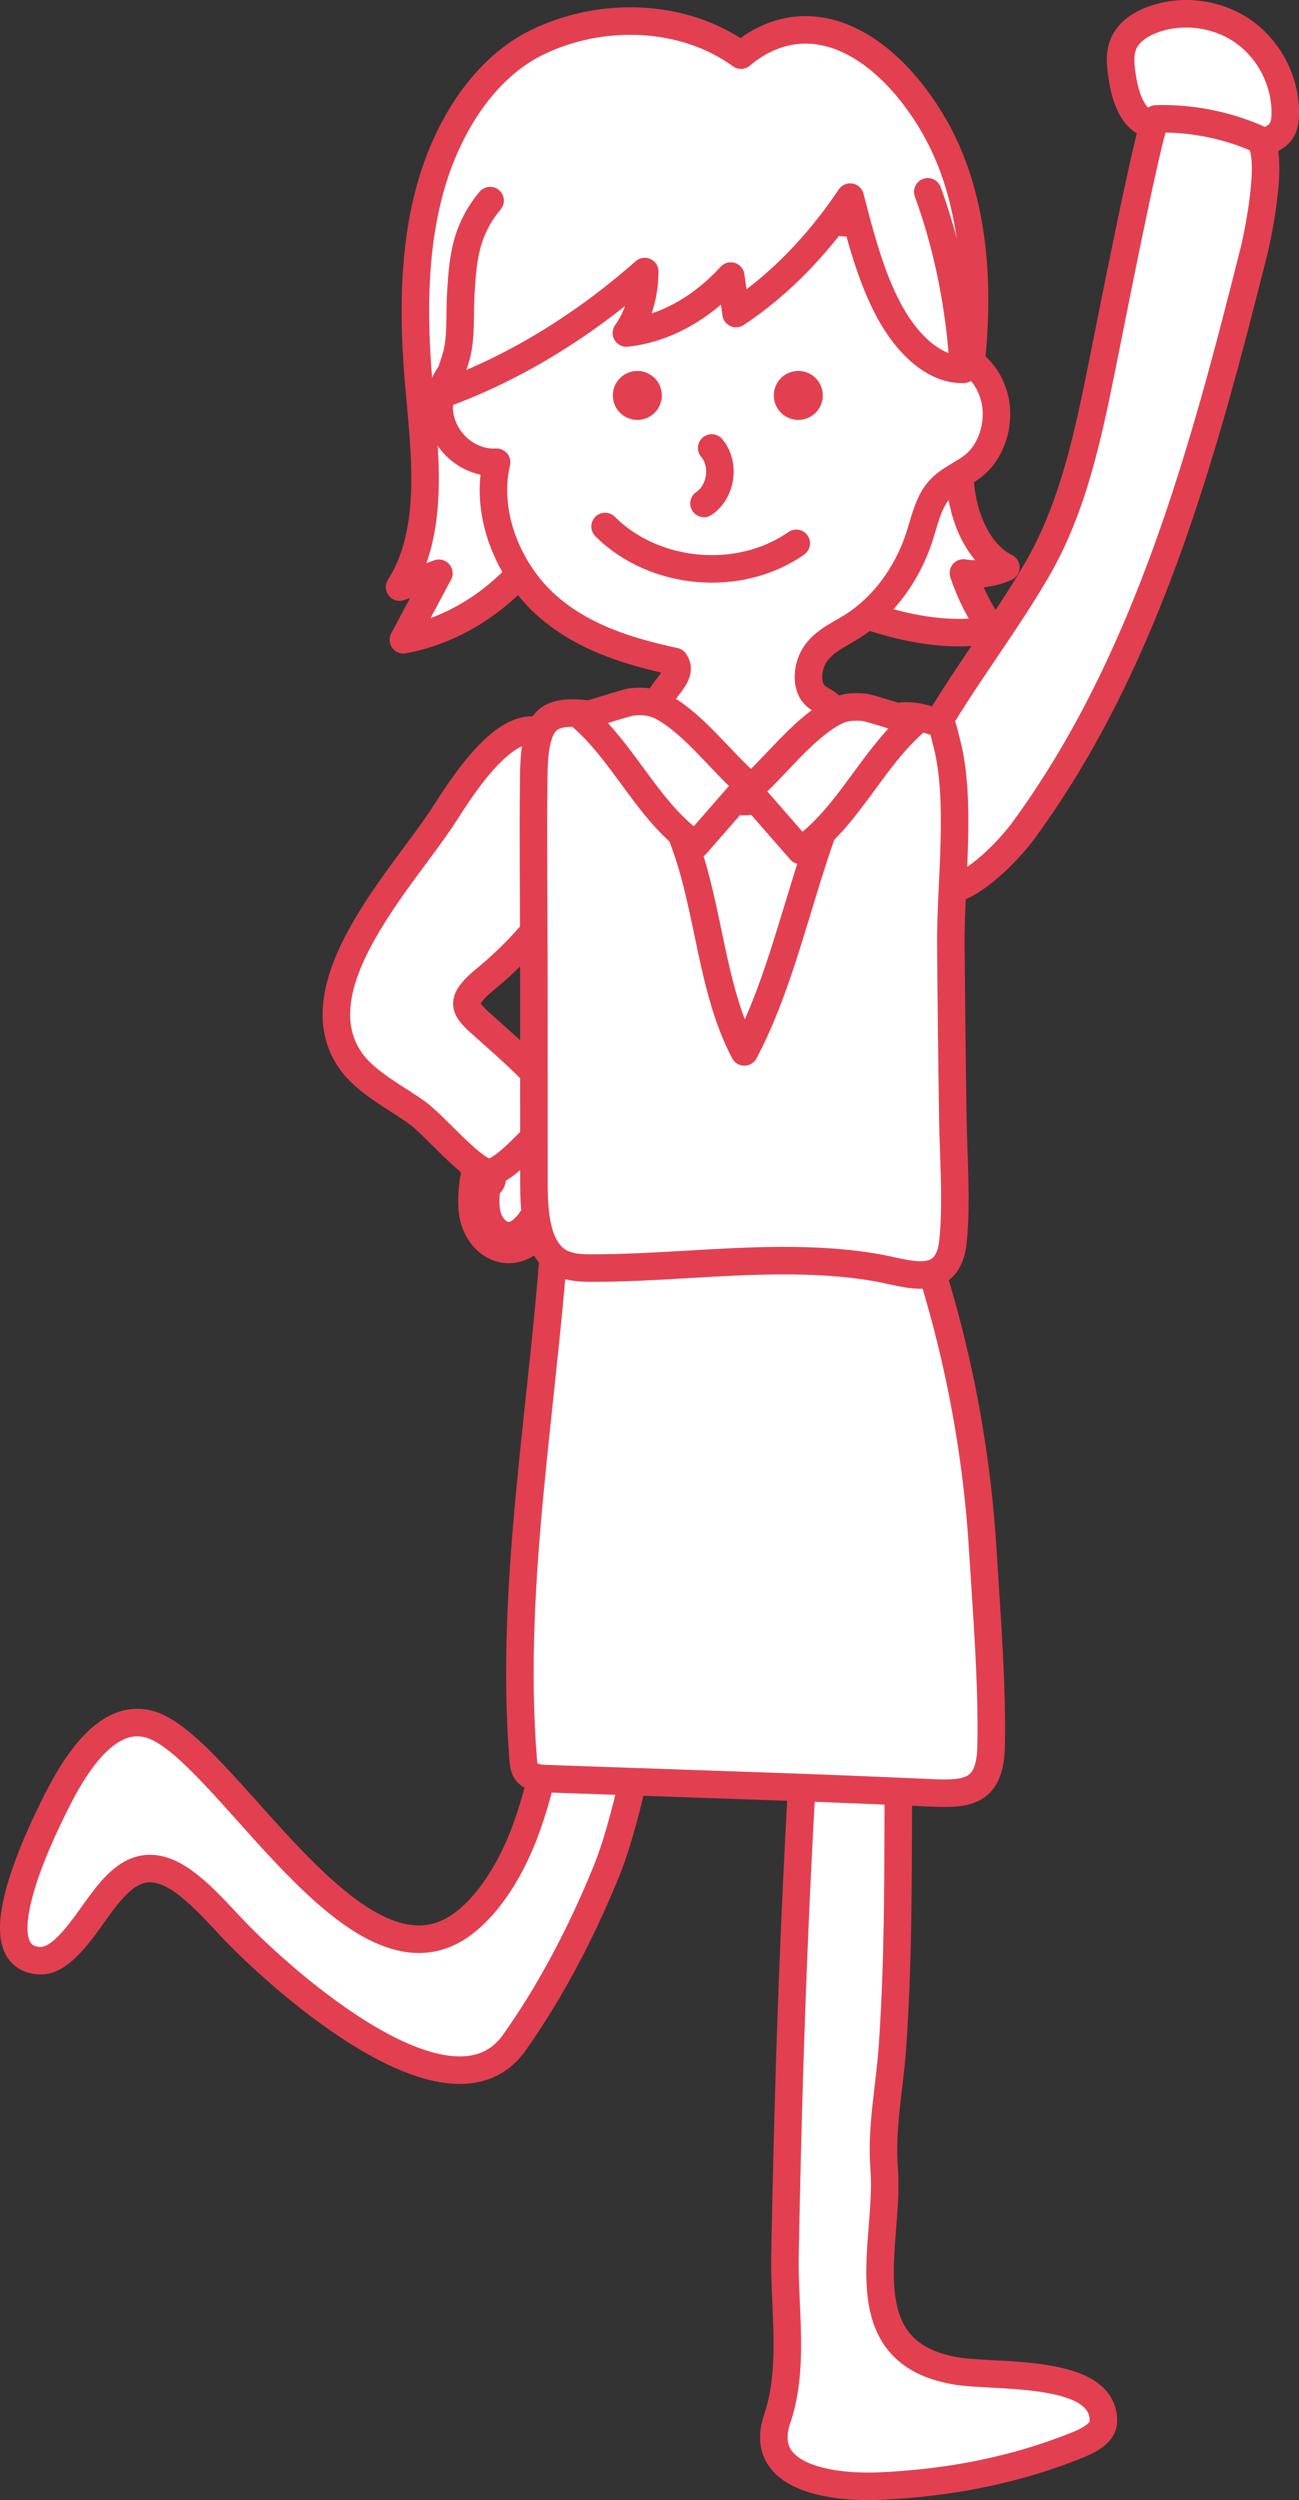
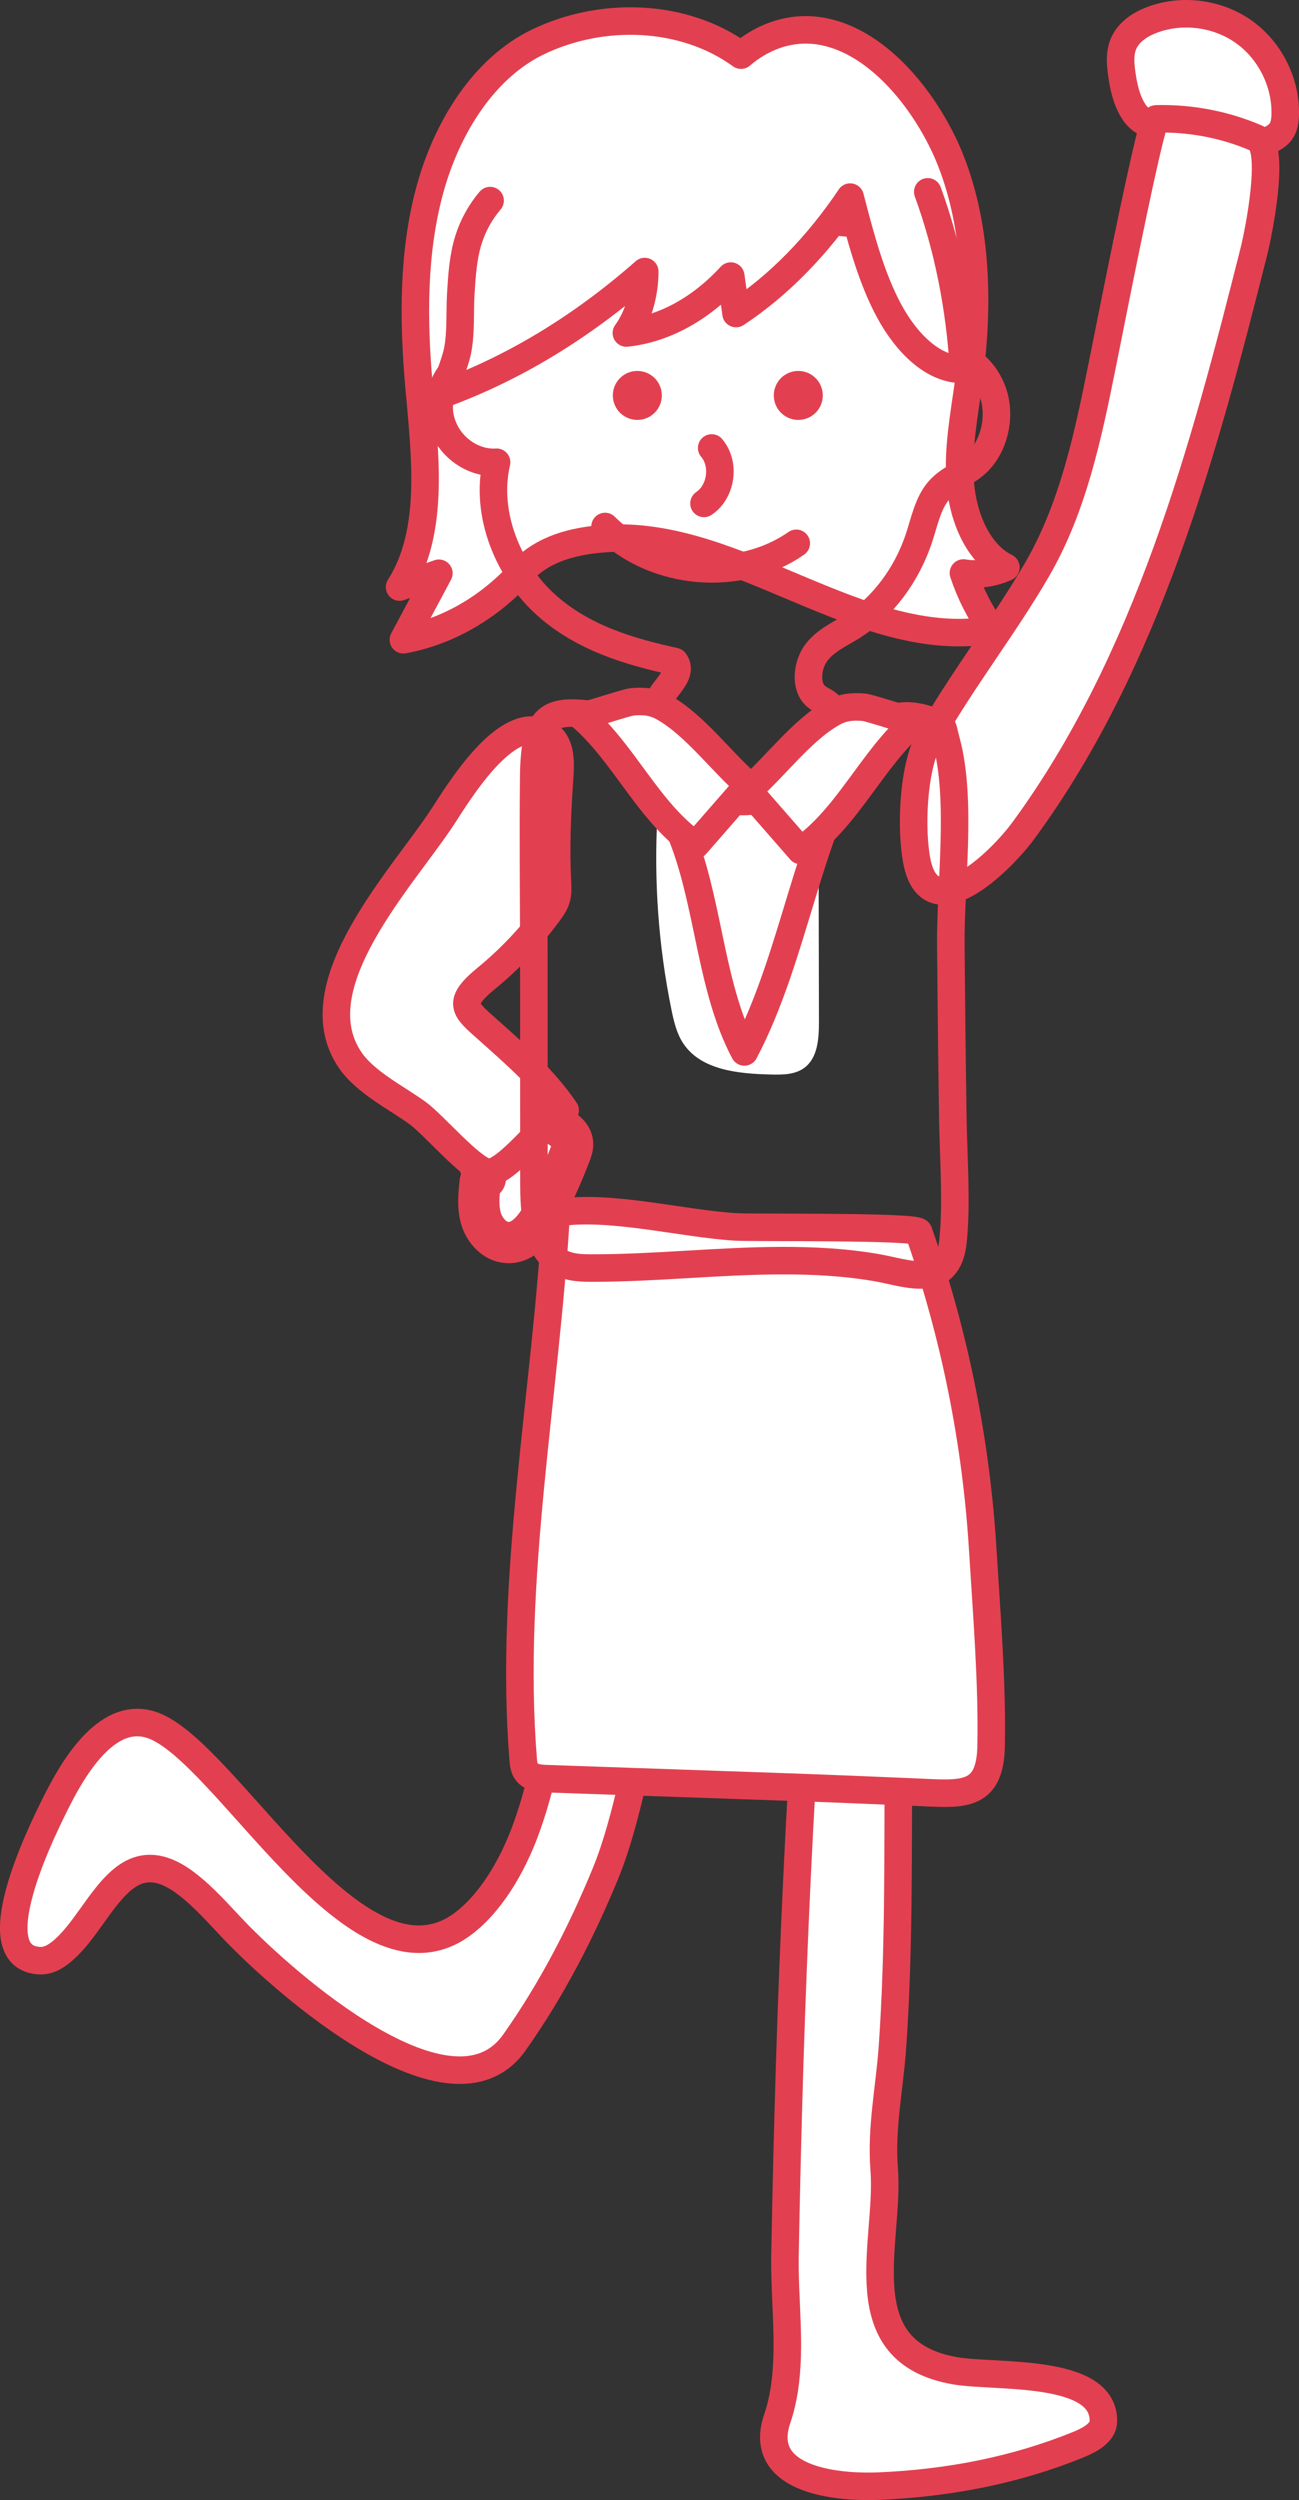
<svg xmlns="http://www.w3.org/2000/svg" xmlns:xlink="http://www.w3.org/1999/xlink" version="1.1" id="レイヤー_1" x="0px" y="0px" width="47.203px" height="90.822px" viewBox="0 0 47.203 90.822" enable-background="new 0 0 47.203 90.822" xml:space="preserve">
  <rect x="0" y="0" width="47.203" height="90.822" fill="#333333" stroke="none" />
  <g>
    <defs>
      <rect id="SVGID_1_" y="0" width="47.203" height="90.822" />
    </defs>
    <clipPath id="SVGID_2_">
      <use xlink:href="#SVGID_1_" overflow="visible" />
    </clipPath>
    <path clip-path="url(#SVGID_2_)" fill-rule="evenodd" clip-rule="evenodd" fill="#FFFFFF" d="M29.113,29.026   c0.191,0.04,0.402,0.09,0.521,0.248c0.105,0.139,0.109,0.327,0.11,0.501l0.015,7.347c0,0.609-0.043,1.312-0.535,1.672   c-0.342,0.252-0.803,0.251-1.228,0.24c-1.174-0.029-2.537-0.159-3.177-1.144c-0.232-0.356-0.331-0.781-0.417-1.197   c-0.479-2.339-0.646-4.738-0.51-7.121c0.077-1.323,0.143-1.58,1.492-1.313C26.63,28.506,27.871,28.771,29.113,29.026" />
    <path clip-path="url(#SVGID_2_)" fill-rule="evenodd" clip-rule="evenodd" fill="#FFFFFF" d="M28.498,86.819   c-0.057,0.355-0.137,0.702-0.25,1.032c-0.759,2.192,2.018,2.536,3.72,2.462c2.512-0.11,4.931-0.577,7.21-1.502   c0.428-0.174,0.907-0.438,0.917-0.841c0.046-1.951-3.912-1.596-5.366-1.842c-4.003-0.679-2.392-4.684-2.599-7.309   c-0.119-1.522,0.189-2.913,0.299-4.444c0.241-3.433,0.2-6.874,0.217-10.313c0.006-1.029,0.664-2.755-0.801-3.155   c-0.601-0.164-1.305-0.128-1.922-0.063c-0.177,0.019-0.37,0.055-0.474,0.178c-0.075,0.089-0.085,0.205-0.094,0.314   c-0.306,4.55-0.516,9.104-0.66,13.658c-0.071,2.312-0.128,4.623-0.17,6.936C28.497,83.554,28.748,85.206,28.498,86.819" />
    <path clip-path="url(#SVGID_2_)" fill="none" stroke="#E24050" stroke-linecap="round" stroke-linejoin="round" stroke-miterlimit="10" d="   M28.498,86.819c-0.057,0.355-0.137,0.702-0.25,1.032c-0.759,2.192,2.018,2.536,3.72,2.462c2.512-0.11,4.931-0.577,7.21-1.502   c0.428-0.174,0.907-0.438,0.917-0.841c0.046-1.951-3.912-1.596-5.366-1.842c-4.003-0.679-2.392-4.684-2.599-7.309   c-0.119-1.522,0.189-2.913,0.299-4.444c0.241-3.433,0.2-6.874,0.217-10.313c0.006-1.029,0.664-2.755-0.801-3.155   c-0.601-0.164-1.305-0.128-1.922-0.063c-0.177,0.019-0.37,0.055-0.474,0.178c-0.075,0.089-0.085,0.205-0.094,0.314   c-0.306,4.55-0.516,9.104-0.66,13.658c-0.071,2.312-0.128,4.623-0.17,6.936C28.497,83.554,28.748,85.206,28.498,86.819z" />
    <path clip-path="url(#SVGID_2_)" fill-rule="evenodd" clip-rule="evenodd" fill="#FFFFFF" d="M19.183,66.247   c-0.439,1.277-1.192,2.707-2.263,3.566c-3.748,3.011-8.341-5.606-11.125-7.03c-1.863-0.951-3.233,1.612-3.879,2.937   c-0.409,0.839-2.662,5.396-0.475,5.506c0.387,0.02,0.726-0.242,1.004-0.513c1.303-1.273,2.087-3.984,4.317-2.295   c0.669,0.507,1.216,1.151,1.797,1.755c1.775,1.843,7.853,7.251,10.132,4.027c1.343-1.898,2.434-4.001,3.314-6.15   c0.852-2.08,1.083-4.408,1.937-6.48c0.136-0.33-2.756-0.36-3.197-0.013c-0.931,0.734-0.813,1.748-1.021,2.757   C19.617,64.83,19.437,65.516,19.183,66.247" />
    <path clip-path="url(#SVGID_2_)" fill="none" stroke="#E24050" stroke-linecap="round" stroke-linejoin="round" stroke-miterlimit="10" d="   M19.183,66.247c-0.439,1.277-1.192,2.707-2.263,3.566c-3.748,3.011-8.341-5.606-11.125-7.03c-1.863-0.951-3.233,1.612-3.879,2.937   c-0.409,0.839-2.662,5.396-0.475,5.506c0.387,0.02,0.726-0.242,1.004-0.513c1.303-1.273,2.087-3.984,4.317-2.295   c0.669,0.507,1.216,1.151,1.797,1.755c1.775,1.843,7.853,7.251,10.132,4.027c1.343-1.898,2.434-4.001,3.314-6.15   c0.852-2.08,1.083-4.408,1.937-6.48c0.136-0.33-2.756-0.36-3.197-0.013c-0.931,0.734-0.813,1.748-1.021,2.757   C19.617,64.83,19.437,65.516,19.183,66.247z" />
    <path clip-path="url(#SVGID_2_)" fill-rule="evenodd" clip-rule="evenodd" fill="#FFFFFF" d="M41.937,4.52   c-0.729-0.036-1.031-0.936-1.146-1.656c-0.068-0.428-0.133-0.884,0.039-1.282c0.187-0.433,0.621-0.709,1.063-0.871   c1.089-0.398,2.369-0.224,3.313,0.451c0.942,0.674,1.521,1.829,1.497,2.988c-0.004,0.224-0.036,0.461-0.17,0.64   C46.438,4.915,46.299,5,46.161,5.074c-1.395,0.742-3.249,0.493-4.398-0.589" />
    <path clip-path="url(#SVGID_2_)" fill="none" stroke="#E24050" stroke-linecap="round" stroke-linejoin="round" stroke-miterlimit="10" d="   M41.937,4.52c-0.729-0.036-1.031-0.936-1.146-1.656c-0.068-0.428-0.133-0.884,0.039-1.282c0.187-0.433,0.621-0.709,1.063-0.871   c1.089-0.398,2.369-0.224,3.313,0.451c0.942,0.674,1.521,1.829,1.497,2.988c-0.004,0.224-0.036,0.461-0.17,0.64   C46.438,4.915,46.299,5,46.161,5.074c-1.395,0.742-3.249,0.493-4.398-0.589" />
    <path clip-path="url(#SVGID_2_)" fill-rule="evenodd" clip-rule="evenodd" fill="#FFFFFF" d="M40.51,10.983   c0.542-2.698,1.357-6.661,1.502-6.665c1.251-0.033,2.509,0.209,3.657,0.707c0.699,0.302,0.056,3.468-0.098,4.08   c-1.816,7.218-3.868,14.9-8.37,21.05c-0.843,1.153-3.396,3.641-3.885,1.129c-0.225-1.154-0.146-3.385,0.442-4.446   c1.147-2.069,2.722-4.064,3.937-6.165c1.294-2.237,1.837-4.824,2.344-7.335C40.099,13.051,40.279,12.132,40.51,10.983" />
    <path clip-path="url(#SVGID_2_)" fill="none" stroke="#E24050" stroke-linecap="round" stroke-linejoin="round" stroke-miterlimit="10" d="   M40.51,10.983c0.542-2.698,1.357-6.661,1.502-6.665c1.251-0.033,2.509,0.209,3.657,0.707c0.699,0.302,0.056,3.468-0.098,4.08   c-1.816,7.218-3.868,14.9-8.37,21.05c-0.843,1.153-3.396,3.641-3.885,1.129c-0.225-1.154-0.146-3.385,0.442-4.446   c1.147-2.069,2.722-4.064,3.937-6.165c1.294-2.237,1.837-4.824,2.344-7.335C40.099,13.051,40.279,12.132,40.51,10.983z" />
    <path clip-path="url(#SVGID_2_)" fill-rule="evenodd" clip-rule="evenodd" fill="#FFFFFF" d="M17.451,42.93   c-0.05,0.449-0.099,0.913,0.031,1.345c0.131,0.432,0.488,0.83,0.938,0.862c0.622,0.044,1.069-0.57,1.358-1.122   c0.357-0.681,0.673-1.383,0.946-2.102c0.047-0.123,0.093-0.252,0.083-0.382c-0.022-0.275-0.275-0.463-0.504-0.615   c-0.582-0.384-1.165-0.77-1.748-1.155c-0.112-0.073-0.245-0.149-0.371-0.105c-0.109,0.038-0.169,0.152-0.217,0.256   c-0.431,0.921-0.856,2.032-0.332,2.903" />
    <path clip-path="url(#SVGID_2_)" fill="none" stroke="#E24050" stroke-width="1.5" stroke-linecap="round" stroke-linejoin="round" stroke-miterlimit="10" d="   M17.451,42.93c-0.05,0.449-0.099,0.913,0.031,1.345c0.131,0.432,0.488,0.83,0.938,0.862c0.622,0.044,1.069-0.57,1.358-1.122   c0.357-0.681,0.673-1.383,0.946-2.102c0.047-0.123,0.093-0.252,0.083-0.382c-0.022-0.275-0.275-0.463-0.504-0.615   c-0.582-0.384-1.165-0.77-1.748-1.155c-0.112-0.073-0.245-0.149-0.371-0.105c-0.109,0.038-0.169,0.152-0.217,0.256   c-0.431,0.921-0.856,2.032-0.332,2.903" />
    <path clip-path="url(#SVGID_2_)" fill-rule="evenodd" clip-rule="evenodd" fill="#FFFFFF" d="M16.114,29.629   c-1.444,2.226-5.269,6.182-3.375,8.902c0.556,0.797,1.666,1.346,2.437,1.904c0.583,0.424,1.905,1.998,2.521,2.15   c0.699,0.171,2.647-2.535,2.84-2.249c-0.774-1.145-1.812-2.039-2.832-2.95c-0.811-0.723-1.136-0.941-0.031-1.847   c0.85-0.698,1.614-1.503,2.264-2.39c0.115-0.157,0.23-0.321,0.283-0.508c0.055-0.188,0.045-0.389,0.036-0.585   c-0.061-1.212-0.015-2.346,0.058-3.513c0.047-0.749,0.207-1.781-0.773-1.998C18.213,26.251,16.681,28.755,16.114,29.629" />
    <path clip-path="url(#SVGID_2_)" fill="none" stroke="#E24050" stroke-linecap="round" stroke-linejoin="round" stroke-miterlimit="10" d="   M16.114,29.629c-1.444,2.226-5.269,6.182-3.375,8.902c0.556,0.797,1.666,1.346,2.437,1.904c0.583,0.424,1.905,1.998,2.521,2.15   c0.699,0.171,2.647-2.535,2.84-2.249c-0.774-1.145-1.812-2.039-2.832-2.95c-0.811-0.723-1.136-0.941-0.031-1.847   c0.85-0.698,1.614-1.503,2.264-2.39c0.115-0.157,0.23-0.321,0.283-0.508c0.055-0.188,0.045-0.389,0.036-0.585   c-0.061-1.212-0.015-2.346,0.058-3.513c0.047-0.749,0.207-1.781-0.773-1.998C18.213,26.251,16.681,28.755,16.114,29.629z" />
    <path clip-path="url(#SVGID_2_)" fill-rule="evenodd" clip-rule="evenodd" fill="#FFFFFF" d="M19.011,63.914   c0.013,0.163,0.031,0.336,0.137,0.466c0.161,0.2,0.462,0.227,0.726,0.235c2.894,0.101,5.786,0.2,8.679,0.301   c1.573,0.055,3.146,0.121,4.719,0.188c1.639,0.069,2.705,0.249,2.743-1.671c0.046-2.292-0.161-4.801-0.303-7.121   c-0.239-3.925-1.02-7.823-2.329-11.557c-0.076-0.216-6.014-0.146-6.634-0.183c-2.009-0.122-4.608-0.825-6.537-0.51   C19.84,50.593,18.486,57.372,19.011,63.914" />
    <path clip-path="url(#SVGID_2_)" fill="none" stroke="#E24050" stroke-linecap="round" stroke-linejoin="round" stroke-miterlimit="10" d="   M19.011,63.914c0.013,0.163,0.031,0.336,0.137,0.466c0.161,0.2,0.462,0.227,0.726,0.235c2.894,0.101,5.786,0.2,8.679,0.301   c1.573,0.055,3.146,0.121,4.719,0.188c1.639,0.069,2.705,0.249,2.743-1.671c0.046-2.292-0.161-4.801-0.303-7.121   c-0.239-3.925-1.02-7.823-2.329-11.557c-0.076-0.216-6.014-0.146-6.634-0.183c-2.009-0.122-4.608-0.825-6.537-0.51   C19.84,50.593,18.486,57.372,19.011,63.914z" />
-     <path clip-path="url(#SVGID_2_)" fill-rule="evenodd" clip-rule="evenodd" fill="#FFFFFF" d="M19.402,42.965   c0,1.019,0.073,2.212,0.76,2.768c0.385,0.31,0.87,0.332,1.328,0.332c2.308,0.004,4.61-0.264,6.919-0.269   c1.167-0.002,2.337,0.058,3.493,0.263c1.068,0.19,2.542,0.8,2.727-0.955c0.146-1.39,0.017-3.063-0.005-4.485   c-0.032-2.093-0.056-4.187-0.073-6.281c-0.018-2.227,0.408-5.271-0.157-7.38c-0.188-0.704-0.061-0.625-0.696-0.824   c-0.28-0.088-0.616-0.151-0.906-0.12c-0.616,0.067-1.063,0.429-1.439,1.037c-2.027,3.284-2.477,7.703-4.304,11.163   c-1.192-2.248-1.271-5.134-2.167-7.585c-0.542-1.48-1.37-2.766-2.188-4.035c-0.106-0.165-0.218-0.335-0.367-0.439   c-0.153-0.106-0.332-0.131-0.507-0.155c-1.748-0.24-2.396-0.197-2.425,2.181c-0.027,2.271,0.003,4.545,0.004,6.817   C19.399,37.654,19.401,40.31,19.402,42.965" />
    <path clip-path="url(#SVGID_2_)" fill="none" stroke="#E24050" stroke-linecap="round" stroke-linejoin="round" stroke-miterlimit="10" d="   M19.402,42.965c0,1.019,0.073,2.212,0.76,2.768c0.385,0.31,0.87,0.332,1.328,0.332c2.308,0.004,4.61-0.264,6.919-0.269   c1.167-0.002,2.337,0.058,3.493,0.263c1.068,0.19,2.542,0.8,2.727-0.955c0.146-1.39,0.017-3.063-0.005-4.485   c-0.032-2.093-0.056-4.187-0.073-6.281c-0.018-2.227,0.408-5.271-0.157-7.38c-0.188-0.704-0.061-0.625-0.696-0.824   c-0.28-0.088-0.616-0.151-0.906-0.12c-0.616,0.067-1.063,0.429-1.439,1.037c-2.027,3.284-2.477,7.703-4.304,11.163   c-1.192-2.248-1.271-5.134-2.167-7.585c-0.542-1.48-1.37-2.766-2.188-4.035c-0.106-0.165-0.218-0.335-0.367-0.439   c-0.153-0.106-0.332-0.131-0.507-0.155c-1.748-0.24-2.396-0.197-2.425,2.181c-0.027,2.271,0.003,4.545,0.004,6.817   C19.399,37.654,19.401,40.31,19.402,42.965z" />
    <path clip-path="url(#SVGID_2_)" fill-rule="evenodd" clip-rule="evenodd" fill="#FFFFFF" d="M26.927,2.004   C24.842,0.491,21.864,0.4,19.53,1.532c-1.916,0.929-3.271,3.043-3.902,5.335c-0.63,2.292-0.613,4.756-0.403,7.149   c0.22,2.502,0.584,5.288-0.705,7.311c0.476-0.167,0.952-0.335,1.428-0.502c-0.429,0.805-0.86,1.611-1.29,2.416   c1.598-0.294,3.114-1.163,4.283-2.458c0.78-0.864,1.939-1.137,3.016-1.216c4.833-0.351,9.314,4.142,14.104,3.312   c-0.447-0.614-0.804-1.314-1.052-2.063c0.519,0.084,1.055,0.013,1.543-0.206c-0.999-0.493-1.551-1.787-1.657-3.039   c-0.107-1.252,0.144-2.502,0.311-3.745c0.362-2.686,0.313-5.53-0.662-8.003c-0.784-1.989-2.664-4.522-4.989-4.727   C28.588,1.011,27.652,1.377,26.927,2.004" />
    <path clip-path="url(#SVGID_2_)" fill="none" stroke="#E24050" stroke-linecap="round" stroke-linejoin="round" stroke-miterlimit="10" d="   M26.927,2.004C24.842,0.491,21.864,0.4,19.53,1.532c-1.916,0.929-3.271,3.043-3.902,5.335c-0.63,2.292-0.613,4.756-0.403,7.149   c0.22,2.502,0.584,5.288-0.705,7.311c0.476-0.167,0.952-0.335,1.428-0.502c-0.429,0.805-0.86,1.611-1.29,2.416   c1.598-0.294,3.114-1.163,4.283-2.458c0.78-0.864,1.939-1.137,3.016-1.216c4.833-0.351,9.314,4.142,14.104,3.312   c-0.447-0.614-0.804-1.314-1.052-2.063c0.519,0.084,1.055,0.013,1.543-0.206c-0.999-0.493-1.551-1.787-1.657-3.039   c-0.107-1.252,0.144-2.502,0.311-3.745c0.362-2.686,0.313-5.53-0.662-8.003c-0.784-1.989-2.664-4.522-4.989-4.727   C28.588,1.011,27.652,1.377,26.927,2.004z" />
-     <path clip-path="url(#SVGID_2_)" fill-rule="evenodd" clip-rule="evenodd" fill="#FFFFFF" d="M17.452,13.039   c-0.896-0.124-1.663,1.07-1.461,2.102c0.203,1.033,1.154,1.711,2.054,1.651c-0.444,1.907,0.456,3.975,1.791,5.177   c1.336,1.202,3.027,1.701,4.68,2.062c0.406,0.549-0.696,1.108-0.702,1.835c-0.001,0.233,0.117,0.44,0.231,0.63   c0.731,1.226,1.649,2.578,2.923,2.621c1.201,0.041,2.161-1.108,2.947-2.176c0.262-0.355,0.529-0.883,0.279-1.249   c-0.136-0.197-0.372-0.249-0.546-0.401c-0.404-0.353-0.321-1.136,0.014-1.58c0.334-0.444,0.83-0.658,1.275-0.935   c1.119-0.693,2.014-1.874,2.467-3.261c0.191-0.584,0.319-1.228,0.693-1.674c0.378-0.451,0.939-0.615,1.367-0.999   c0.577-0.515,0.862-1.442,0.701-2.272c-0.162-0.83-0.763-1.518-1.473-1.687c-0.425-1.021,0.18-2.322-0.229-3.35   c-0.386-0.972-1.45-1.212-2.359-1.309c-4.381-0.47-8.814-0.496-13.16,0.31C16.89,8.915,17.465,11.159,17.452,13.039" />
    <path clip-path="url(#SVGID_2_)" fill="none" stroke="#E24050" stroke-linecap="round" stroke-linejoin="round" stroke-miterlimit="10" d="   M17.452,13.039c-0.896-0.124-1.663,1.07-1.461,2.102c0.203,1.033,1.154,1.711,2.054,1.651c-0.444,1.907,0.456,3.975,1.791,5.177   c1.336,1.202,3.027,1.701,4.68,2.062c0.406,0.549-0.696,1.108-0.702,1.835c-0.001,0.233,0.117,0.44,0.231,0.63   c0.731,1.226,1.649,2.578,2.923,2.621c1.201,0.041,2.161-1.108,2.947-2.176c0.262-0.355,0.529-0.883,0.279-1.249   c-0.136-0.197-0.372-0.249-0.546-0.401c-0.404-0.353-0.321-1.136,0.014-1.58c0.334-0.444,0.83-0.658,1.275-0.935   c1.119-0.693,2.014-1.874,2.467-3.261c0.191-0.584,0.319-1.228,0.693-1.674c0.378-0.451,0.939-0.615,1.367-0.999   c0.577-0.515,0.862-1.442,0.701-2.272c-0.162-0.83-0.763-1.518-1.473-1.687c-0.425-1.021,0.18-2.322-0.229-3.35   c-0.386-0.972-1.45-1.212-2.359-1.309c-4.381-0.47-8.814-0.496-13.16,0.31C16.89,8.915,17.465,11.159,17.452,13.039z" />
    <path clip-path="url(#SVGID_2_)" fill-rule="evenodd" clip-rule="evenodd" fill="#FFFFFF" d="M17.81,7.287   c-0.356,0.418-0.627,0.91-0.79,1.435c-0.192,0.62-0.234,1.274-0.274,1.922c-0.044,0.697,0.018,1.505-0.137,2.184   c-0.06,0.263-0.452,1.466-0.651,1.537c2.627-0.937,5.156-2.46,7.471-4.5c-0.001,0.835-0.249,1.664-0.668,2.232   c1.364-0.144,2.698-0.872,3.794-2.068c0.064,0.454,0.128,0.908,0.192,1.362c1.545-1.019,2.959-2.461,4.146-4.23   c0.375,1.447,0.76,2.92,1.417,4.135c0.657,1.215,1.642,2.152,2.702,2.122c-0.128-2.248-0.572-4.458-1.299-6.449" />
    <path clip-path="url(#SVGID_2_)" fill="none" stroke="#E24050" stroke-linecap="round" stroke-linejoin="round" stroke-miterlimit="10" d="   M17.81,7.287c-0.356,0.418-0.627,0.91-0.79,1.435c-0.192,0.62-0.234,1.274-0.274,1.922c-0.044,0.697,0.018,1.505-0.137,2.184   c-0.06,0.263-0.452,1.466-0.651,1.537c2.627-0.937,5.156-2.46,7.471-4.5c-0.001,0.835-0.249,1.664-0.668,2.232   c1.364-0.144,2.698-0.872,3.794-2.068c0.064,0.454,0.128,0.908,0.192,1.362c1.545-1.019,2.959-2.461,4.146-4.23   c0.375,1.447,0.76,2.92,1.417,4.135c0.657,1.215,1.642,2.152,2.702,2.122c-0.128-2.248-0.572-4.458-1.299-6.449" />
    <path clip-path="url(#SVGID_2_)" fill-rule="evenodd" clip-rule="evenodd" fill="#E24050" d="M24.05,14.365   c0,0.492-0.398,0.89-0.892,0.89c-0.491,0-0.889-0.398-0.889-0.89c0-0.492,0.398-0.89,0.889-0.89   C23.651,13.475,24.05,13.873,24.05,14.365" />
    <path clip-path="url(#SVGID_2_)" fill-rule="evenodd" clip-rule="evenodd" fill="#E24050" d="M29.899,14.365   c0,0.492-0.398,0.89-0.891,0.89c-0.491,0-0.89-0.398-0.89-0.89c0-0.492,0.398-0.89,0.89-0.89   C29.501,13.475,29.899,13.873,29.899,14.365" />
    <path clip-path="url(#SVGID_2_)" fill-rule="evenodd" clip-rule="evenodd" fill="#FFFFFF" d="M25.861,16.273   c0.496,0.583,0.354,1.589-0.28,2.015" />
    <path clip-path="url(#SVGID_2_)" fill="none" stroke="#E24050" stroke-linecap="round" stroke-linejoin="round" stroke-miterlimit="10" d="   M25.861,16.273c0.496,0.583,0.354,1.589-0.28,2.015" />
    <path clip-path="url(#SVGID_2_)" fill="none" stroke="#E24050" stroke-linecap="round" stroke-linejoin="round" stroke-miterlimit="10" d="   M21.987,19.126c1.786,1.786,4.879,2.058,6.948,0.611" />
    <path clip-path="url(#SVGID_2_)" fill-rule="evenodd" clip-rule="evenodd" fill="#FFFFFF" d="M21.108,26.008   c1.591,1.37,2.446,3.491,4.171,4.689c0.636-0.728,1.271-1.455,1.906-2.182c-0.981-0.856-1.925-2.158-3.052-2.804   c-0.384-0.221-0.714-0.252-1.152-0.216C22.735,25.515,21.168,26.06,21.108,26.008" />
    <path clip-path="url(#SVGID_2_)" fill="none" stroke="#E24050" stroke-linecap="round" stroke-linejoin="round" stroke-miterlimit="10" d="   M21.108,26.008c1.591,1.37,2.446,3.491,4.171,4.689c0.636-0.728,1.271-1.455,1.906-2.182c-0.981-0.856-1.925-2.158-3.052-2.804   c-0.384-0.221-0.714-0.252-1.152-0.216C22.735,25.515,21.168,26.06,21.108,26.008z" />
    <path clip-path="url(#SVGID_2_)" fill-rule="evenodd" clip-rule="evenodd" fill="#FFFFFF" d="M33.264,26.206   c-1.592,1.371-2.446,3.492-4.172,4.689c-0.637-0.727-1.271-1.455-1.906-2.182c0.981-0.856,1.925-2.158,3.051-2.804   c0.384-0.22,0.714-0.252,1.153-0.216C31.636,25.714,33.202,26.258,33.264,26.206" />
    <path clip-path="url(#SVGID_2_)" fill="none" stroke="#E24050" stroke-linecap="round" stroke-linejoin="round" stroke-miterlimit="10" d="   M33.264,26.206c-1.592,1.371-2.446,3.492-4.172,4.689c-0.637-0.727-1.271-1.455-1.906-2.182c0.981-0.856,1.925-2.158,3.051-2.804   c0.384-0.22,0.714-0.252,1.153-0.216C31.636,25.714,33.202,26.258,33.264,26.206z" />
  </g>
</svg>